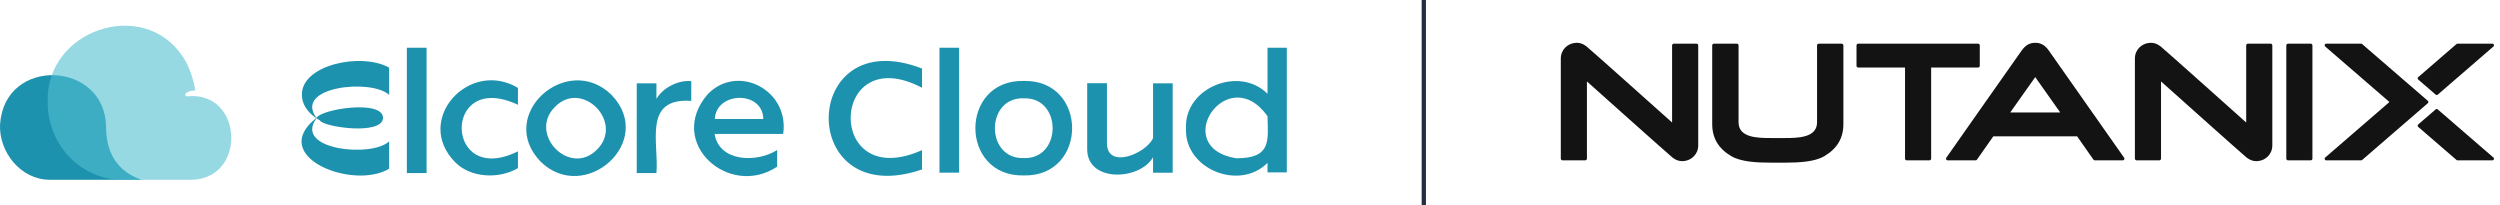
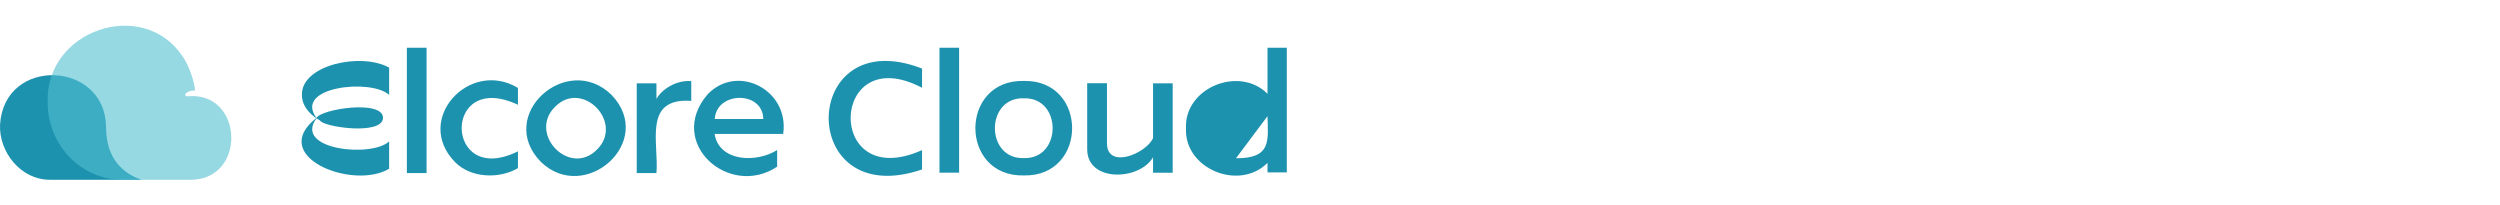
<svg xmlns="http://www.w3.org/2000/svg" width="292" height="24" viewBox="0 0 292 24" fill="none">
-   <path fill-rule="evenodd" clip-rule="evenodd" d="M35.263 11.108C35.263 12.144 35.896 13.091 36.932 13.799C31.231 18.284 41.233 22.25 45.451 19.707V16.514C43.388 18.453 34.239 17.482 36.968 13.82C37.103 13.899 37.236 13.994 37.371 14.071C37.707 14.823 44.645 15.856 44.739 13.781C44.754 11.589 37.436 12.749 36.968 13.781C34.233 10.12 43.364 9.146 45.451 11.084V7.895C42.14 6.074 35.151 7.597 35.263 11.108ZM89.152 13.896H83.486C83.677 10.645 89.102 10.574 89.152 13.896ZM82.635 11.034C77.802 16.685 85.158 23.206 90.771 19.468V17.523C88.411 19.031 84.001 18.942 83.465 15.643H91.475C92.234 10.506 86.123 7.363 82.635 11.031V11.034ZM74.37 20.217H76.671C76.986 16.744 75.038 11.377 80.74 11.784V9.476C79.209 9.332 77.425 10.241 76.671 11.548V9.733H74.37V20.217ZM69.739 17.461C66.551 20.716 61.641 15.649 64.817 12.486C68.002 9.231 72.915 14.298 69.739 17.461ZM63.157 18.892C68.32 23.92 76.692 16.49 71.399 11.055C66.201 6.027 57.876 13.46 63.157 18.892ZM53.146 18.934C54.998 20.807 58.288 20.928 60.496 19.639V17.674C51.854 21.976 51.615 8.063 60.496 12.238V10.27C54.847 6.856 48.271 13.956 53.149 18.934H53.146ZM49.823 20.214H47.521V5.572H49.823V20.217V20.214ZM107.694 8.007C93.371 2.456 92.941 24.832 107.694 19.792V17.535C96.297 22.622 96.856 4.551 107.694 10.252V8.007ZM126.984 9.715H129.292V16.715C129.292 19.831 133.863 17.945 134.676 16.133V9.73H136.969V20.176H134.676V18.367C133.089 21.105 126.984 21.318 126.984 17.44V9.712V9.715ZM119.587 18.464C124.064 18.606 124.07 11.341 119.587 11.483C115.074 11.329 115.08 18.621 119.587 18.464ZM119.587 20.492C112.039 20.666 112.033 9.278 119.587 9.453C127.105 9.299 127.102 20.642 119.587 20.492ZM144.363 18.485C148.505 18.503 148.116 16.461 148.043 13.569C143.409 7.039 136.507 17.166 144.363 18.485ZM150.3 20.14H148.046V19.022C144.749 22.348 138.305 19.73 138.523 14.979C138.314 10.235 144.761 7.644 148.046 10.957V5.572H150.3V20.143V20.14ZM109.731 20.164H112.024V5.572H109.731V20.167V20.164Z" fill="#1D92AF" />
+   <path fill-rule="evenodd" clip-rule="evenodd" d="M35.263 11.108C35.263 12.144 35.896 13.091 36.932 13.799C31.231 18.284 41.233 22.25 45.451 19.707V16.514C43.388 18.453 34.239 17.482 36.968 13.82C37.103 13.899 37.236 13.994 37.371 14.071C37.707 14.823 44.645 15.856 44.739 13.781C44.754 11.589 37.436 12.749 36.968 13.781C34.233 10.12 43.364 9.146 45.451 11.084V7.895C42.14 6.074 35.151 7.597 35.263 11.108ZM89.152 13.896H83.486C83.677 10.645 89.102 10.574 89.152 13.896ZM82.635 11.034C77.802 16.685 85.158 23.206 90.771 19.468V17.523C88.411 19.031 84.001 18.942 83.465 15.643H91.475C92.234 10.506 86.123 7.363 82.635 11.031V11.034ZM74.37 20.217H76.671C76.986 16.744 75.038 11.377 80.74 11.784V9.476C79.209 9.332 77.425 10.241 76.671 11.548V9.733H74.37V20.217ZM69.739 17.461C66.551 20.716 61.641 15.649 64.817 12.486C68.002 9.231 72.915 14.298 69.739 17.461ZM63.157 18.892C68.32 23.92 76.692 16.49 71.399 11.055C66.201 6.027 57.876 13.46 63.157 18.892ZM53.146 18.934C54.998 20.807 58.288 20.928 60.496 19.639V17.674C51.854 21.976 51.615 8.063 60.496 12.238V10.27C54.847 6.856 48.271 13.956 53.149 18.934H53.146ZM49.823 20.214H47.521V5.572H49.823V20.217V20.214ZM107.694 8.007C93.371 2.456 92.941 24.832 107.694 19.792V17.535C96.297 22.622 96.856 4.551 107.694 10.252V8.007ZM126.984 9.715H129.292V16.715C129.292 19.831 133.863 17.945 134.676 16.133V9.73H136.969V20.176H134.676V18.367C133.089 21.105 126.984 21.318 126.984 17.44V9.712V9.715ZM119.587 18.464C124.064 18.606 124.07 11.341 119.587 11.483C115.074 11.329 115.08 18.621 119.587 18.464ZM119.587 20.492C112.039 20.666 112.033 9.278 119.587 9.453C127.105 9.299 127.102 20.642 119.587 20.492ZM144.363 18.485C148.505 18.503 148.116 16.461 148.043 13.569ZM150.3 20.14H148.046V19.022C144.749 22.348 138.305 19.73 138.523 14.979C138.314 10.235 144.761 7.644 148.046 10.957V5.572H150.3V20.143V20.14ZM109.731 20.164H112.024V5.572H109.731V20.167V20.164Z" fill="#1D92AF" />
  <path d="M5.8 21H16.541C14.498 20.306 12.388 18.663 12.388 14.83C12.288 7.066 0.513 6.57 0.007 14.526C-0.152 17.76 2.444 21 5.8 20.997V21Z" fill="#1D92AF" />
  <path opacity="0.6" d="M21.32 6.571C16.684 -0.343 5.265 3.502 5.568 11.965C5.568 16.954 9.481 21 14.308 21H22.347C28.855 20.897 28.417 10.643 21.929 11.245C21.658 11.321 21.496 10.997 21.82 10.811C22.144 10.625 22.347 10.572 22.789 10.572C22.706 9.56 22.088 7.636 21.317 6.571H21.32Z" fill="#52BFD0" />
-   <path d="M166.301 1.09278e-08L166.301 24" stroke="#232F3E" stroke-width="0.5" />
-   <path d="M231.034 7.89H225.566C225.566 7.89 225.558 7.894 225.558 7.898V18.525C225.558 18.637 225.466 18.729 225.353 18.729H222.711C222.599 18.729 222.507 18.637 222.507 18.525V7.898C222.507 7.898 222.502 7.89 222.498 7.89H217.045C216.932 7.89 216.84 7.798 216.84 7.685V5.305C216.84 5.192 216.932 5.1 217.045 5.1H231.034C231.147 5.1 231.239 5.192 231.239 5.305V7.684C231.239 7.797 231.147 7.889 231.034 7.889V7.89ZM269.886 5.1H267.244C267.132 5.1 267.04 5.192 267.04 5.305V18.525C267.04 18.637 267.132 18.729 267.244 18.729H269.886C269.999 18.729 270.091 18.637 270.091 18.525V5.305C270.091 5.192 269.999 5.1 269.886 5.1ZM291.235 18.398C291.294 18.449 291.315 18.533 291.288 18.607C291.26 18.68 291.19 18.729 291.111 18.729H287.042C286.997 18.729 286.953 18.713 286.918 18.683L282.449 14.821C282.408 14.785 282.383 14.733 282.383 14.679C282.383 14.624 282.407 14.572 282.449 14.537L284.482 12.778C284.553 12.717 284.659 12.717 284.729 12.778L291.233 18.399H291.235V18.398ZM284.485 11.051C284.52 11.082 284.564 11.097 284.608 11.097C284.652 11.097 284.696 11.082 284.732 11.051L291.236 5.431C291.295 5.38 291.316 5.296 291.289 5.222C291.261 5.149 291.191 5.099 291.112 5.099H287.043C286.998 5.099 286.954 5.116 286.919 5.145L282.45 9.008C282.409 9.044 282.384 9.096 282.384 9.15C282.384 9.204 282.408 9.256 282.45 9.292L284.484 11.05L284.485 11.051ZM283.633 11.914C283.633 11.859 283.609 11.807 283.567 11.772L275.9 5.146C275.867 5.117 275.823 5.1 275.776 5.1H271.708C271.629 5.1 271.559 5.15 271.531 5.223C271.503 5.297 271.525 5.38 271.584 5.432L279.079 11.909C279.079 11.909 279.083 11.918 279.079 11.922L271.584 18.399C271.525 18.45 271.503 18.534 271.531 18.608C271.559 18.681 271.629 18.73 271.708 18.73H275.776C275.821 18.73 275.866 18.714 275.9 18.684L283.567 12.058C283.608 12.022 283.633 11.97 283.633 11.916V11.914ZM185.352 9.53C185.352 9.523 185.36 9.519 185.365 9.523C185.766 9.882 194.897 18.046 195.337 18.392C195.726 18.696 196.176 18.886 196.761 18.8C197.518 18.708 198.352 18.062 198.352 16.974V5.305C198.352 5.192 198.259 5.1 198.147 5.1H195.505C195.393 5.1 195.3 5.192 195.3 5.305V14.29C195.3 14.297 195.292 14.301 195.287 14.297C194.885 13.939 185.755 5.774 185.314 5.429C184.926 5.124 184.477 4.935 183.891 5.021C183.134 5.113 182.301 5.76 182.301 6.847V18.525C182.301 18.637 182.393 18.729 182.505 18.729H185.147C185.26 18.729 185.352 18.637 185.352 18.525V9.53ZM252.408 9.53C252.408 9.523 252.416 9.519 252.421 9.523C252.822 9.882 261.953 18.046 262.393 18.392C262.782 18.696 263.231 18.886 263.817 18.8C264.574 18.708 265.407 18.062 265.407 16.974V5.305C265.407 5.192 265.315 5.1 265.203 5.1H262.561C262.448 5.1 262.356 5.192 262.356 5.305V14.29C262.356 14.297 262.348 14.301 262.343 14.297C261.942 13.939 252.811 5.774 252.371 5.429C251.982 5.124 251.532 4.935 250.947 5.021C250.19 5.113 249.356 5.76 249.356 6.846V18.524C249.356 18.636 249.449 18.728 249.561 18.728H252.203C252.315 18.728 252.408 18.636 252.408 18.524V9.53ZM208.475 19C210.121 18.996 211.955 18.903 213.081 18.24C214.579 17.357 215.308 16.13 215.308 14.492V5.305C215.308 5.192 215.217 5.1 215.104 5.1H212.437C212.325 5.1 212.232 5.192 212.232 5.305V14.312C212.206 16.104 209.982 16.123 208.377 16.123H206.918C205.314 16.123 203.09 16.105 203.064 14.312V5.305C203.064 5.192 202.972 5.1 202.858 5.1H200.191C200.078 5.1 199.986 5.192 199.986 5.305V14.491C199.986 16.129 200.716 17.355 202.214 18.238C203.34 18.902 205.174 18.996 206.82 18.999H208.475V19ZM248.099 18.422C248.14 18.482 248.146 18.559 248.113 18.625C248.08 18.689 248.014 18.73 247.941 18.73H244.679C244.613 18.73 244.552 18.698 244.514 18.644L242.611 15.928C242.611 15.928 242.607 15.924 242.604 15.924H232.824C232.824 15.924 232.818 15.925 232.816 15.928L230.907 18.647C230.871 18.7 230.811 18.73 230.749 18.73H227.487C227.414 18.73 227.348 18.689 227.315 18.625C227.282 18.561 227.287 18.482 227.329 18.422C227.329 18.422 235.625 6.598 236.137 5.892C236.647 5.185 237.162 5 237.716 5C238.327 5 238.799 5.228 239.253 5.836L248.098 18.422H248.099ZM240.625 13.122L237.722 9.018C237.722 9.018 237.712 9.013 237.708 9.018L234.804 13.122C234.8 13.128 234.804 13.135 234.811 13.135H240.618C240.625 13.135 240.629 13.127 240.625 13.122Z" fill="#131313" />
</svg>